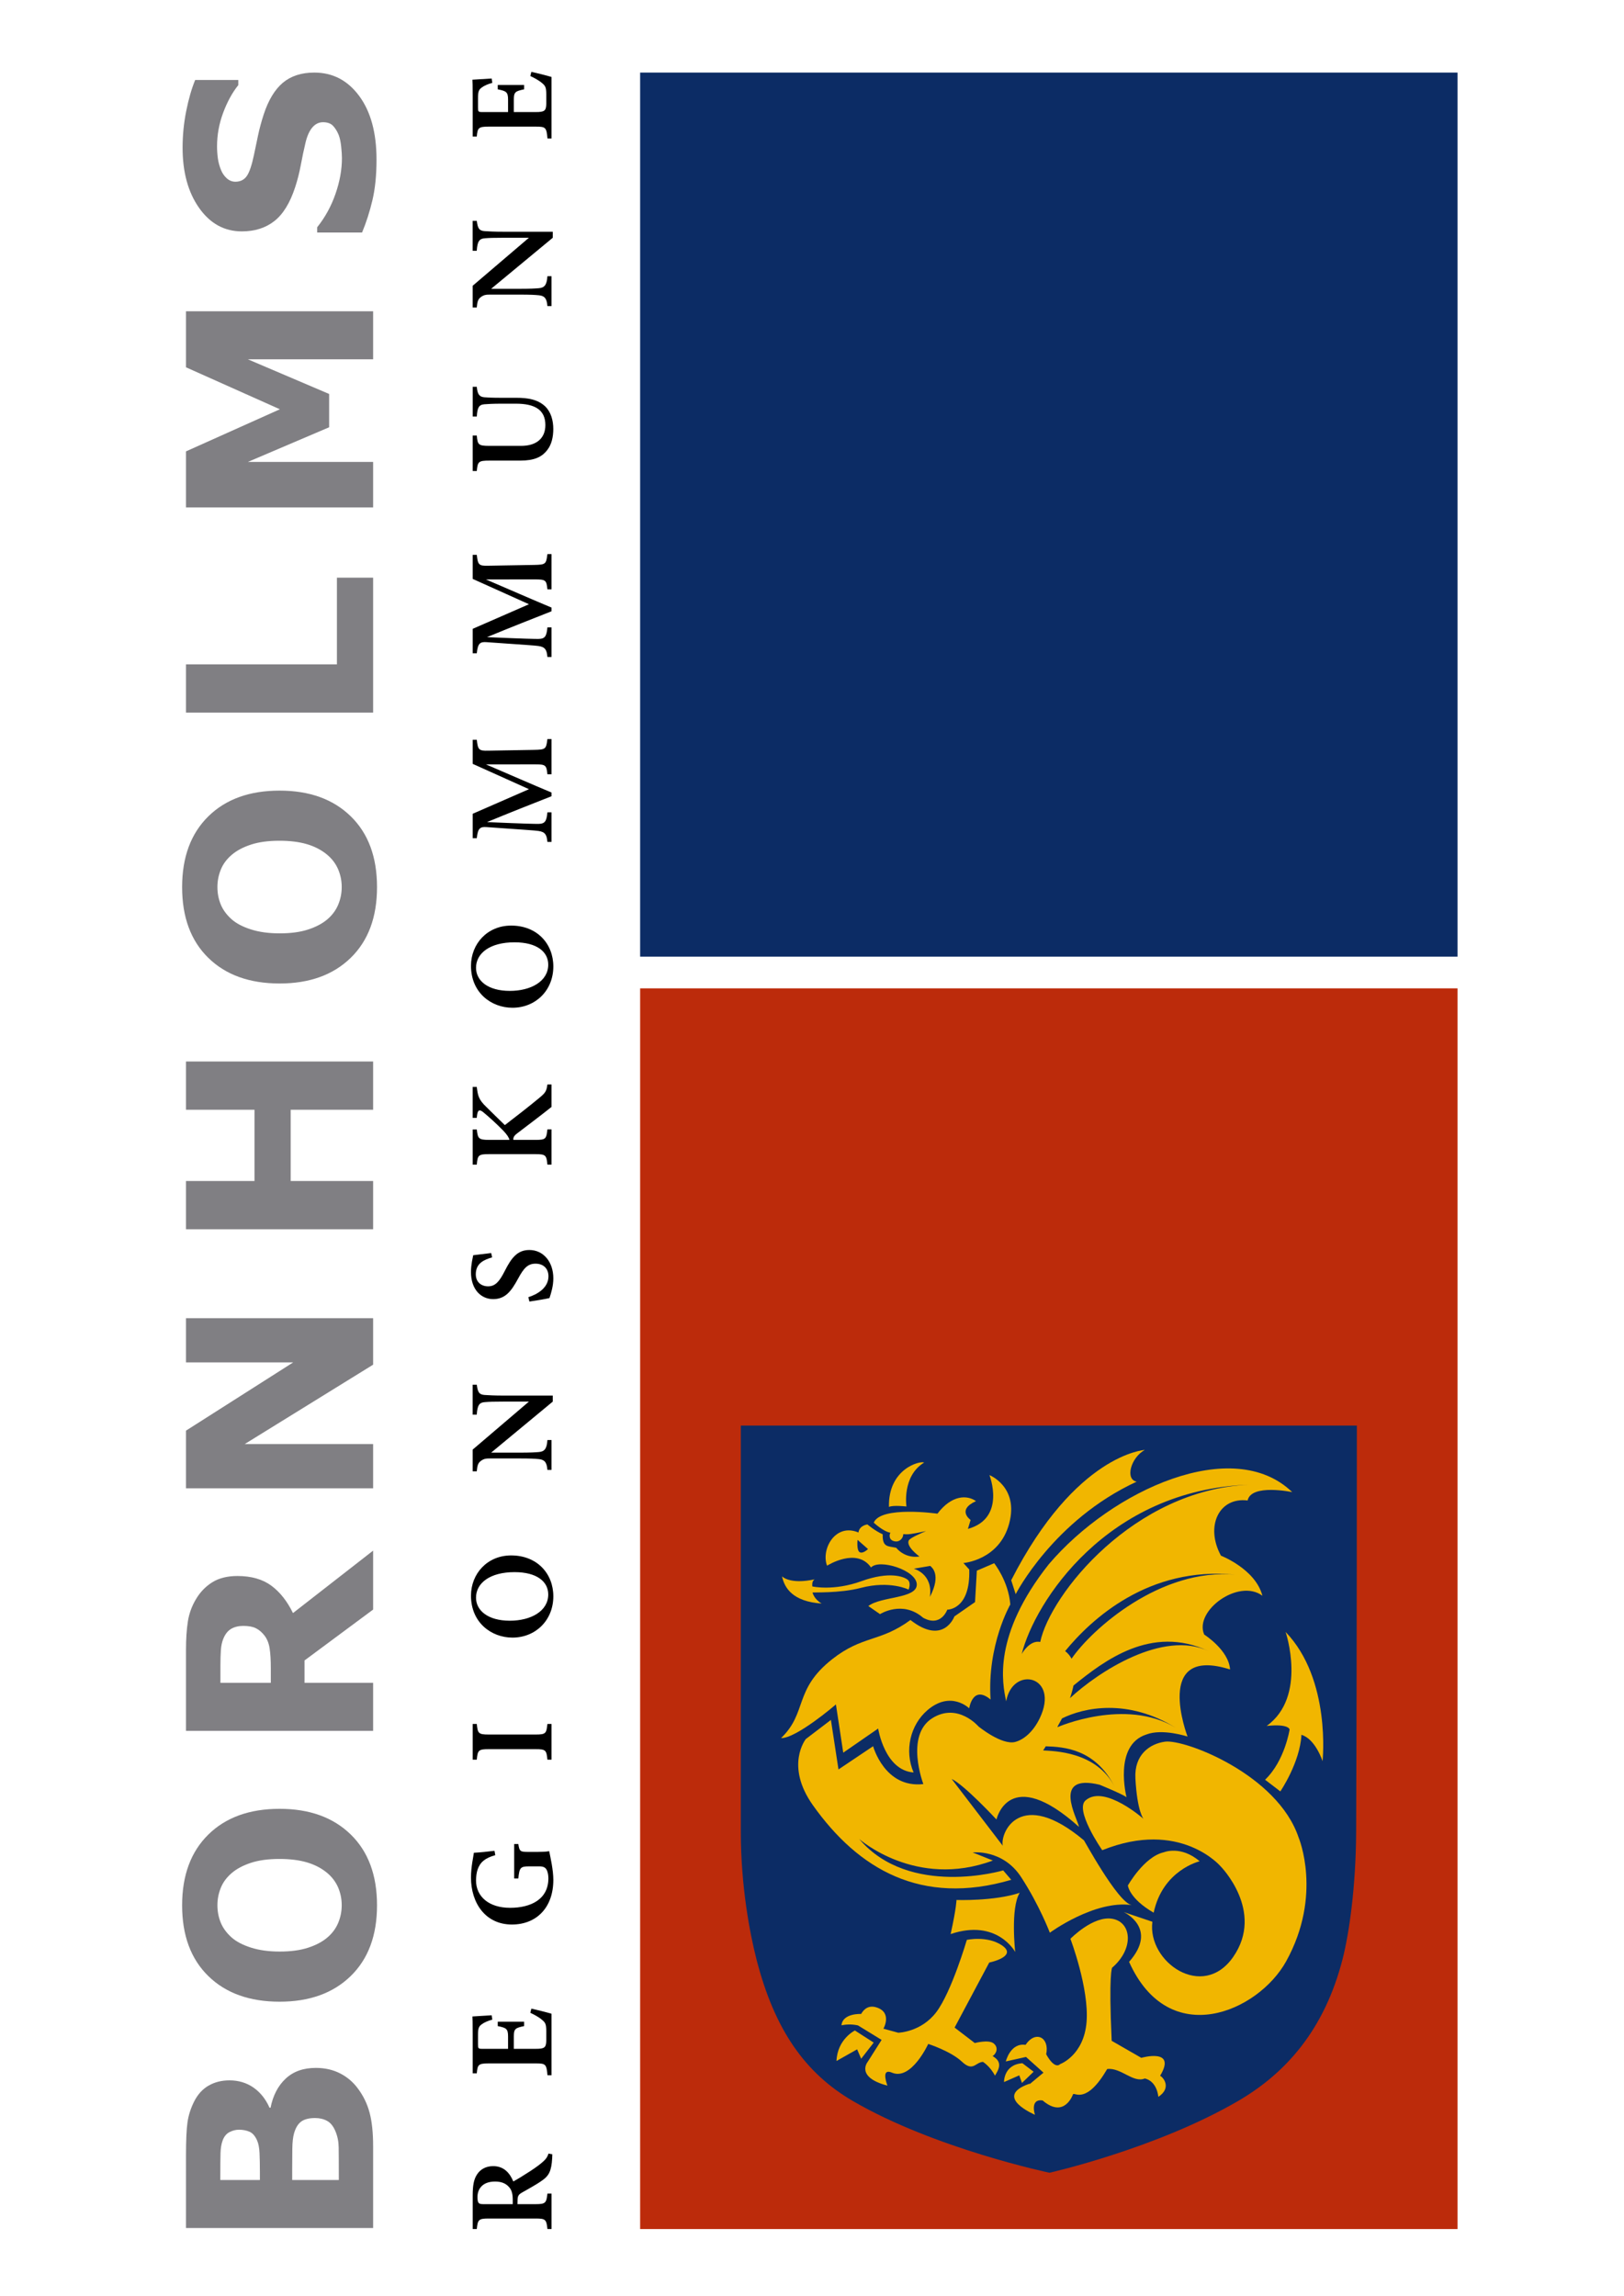
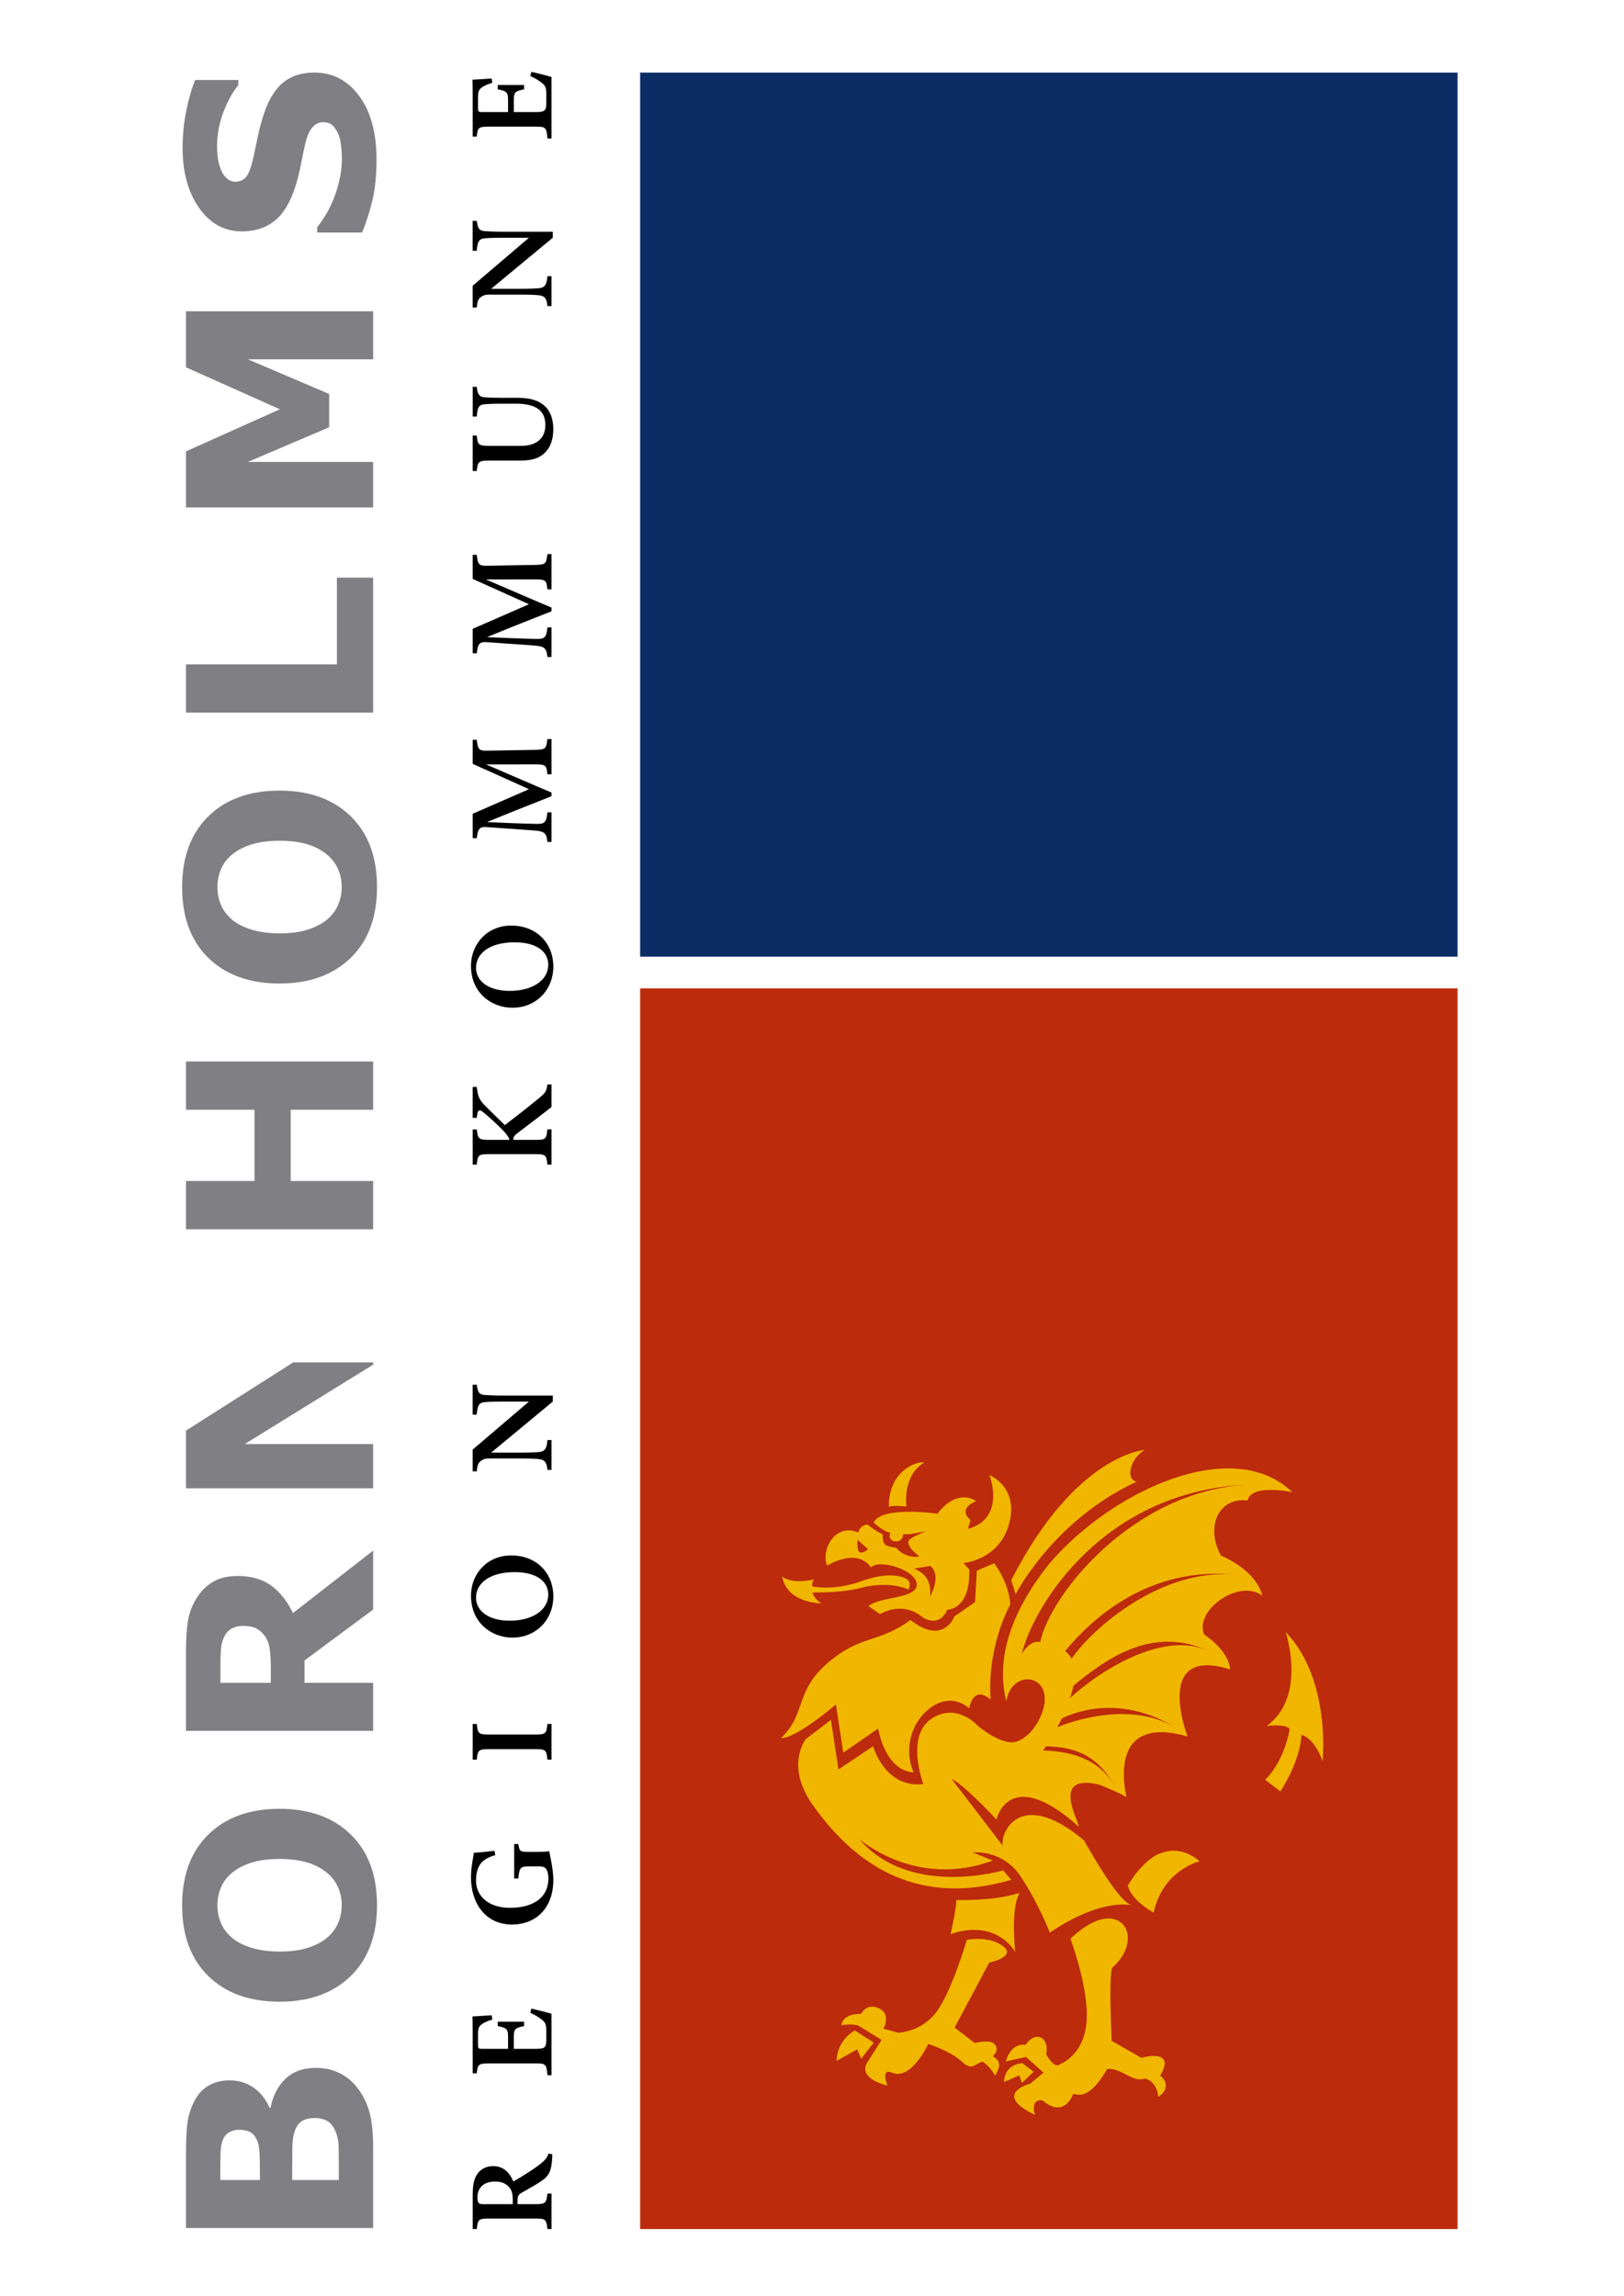
<svg xmlns="http://www.w3.org/2000/svg" version="1.1" x="0px" y="0px" viewBox="0 0 841.89 1190.55" style="enable-background:new 0 0 841.89 1190.55;" xml:space="preserve">
  <style type="text/css">
	.st0{fill:#BC2B0B;}
	.st1{fill:#0C2C65;}
	.st2{fill:#F1B600;}
	.st3{fill:#807F83;}
	.st4{fill:#010202;}
</style>
  <g id="Logo_med_skjold_og_vertikal_titel">
    <polyline class="st0" points="331.85,1155.72 755.59,1155.72 755.59,512.44 331.85,512.44 331.85,1155.72  " />
-     <path class="st1" d="M544.06,1126.53c0,0,55.34-12.48,97.76-37.2c24.59-14.33,44.81-36.77,54.24-73.81   c3.28-12.88,6.86-37.08,6.98-66.1c0.36-84.64,0.36-210.29,0.36-210.29H544.06h0.01H384.04c0,0,0,126.07,0,210.39   c0,28.87,4.77,53.18,8.03,66.01c9.43,37.05,25.47,59.48,50.06,73.81C484.54,1114.05,544.07,1126.53,544.06,1126.53L544.06,1126.53" />
    <path class="st2" d="M655.82,922.76l7.91,6.05c0,0,10.21-14.95,10.94-29.34c7.3,2.17,10.95,13.68,10.95,13.68   s4.57-42.37-19.15-67.01c0,0,11.32,33.54-9.82,48.73c11.73-1.24,11.88,1.88,11.88,1.88S666.05,912.99,655.82,922.76" />
    <path class="st2" d="M524.21,819.33l2.33,7.21c0,0,19.53-38.36,62.71-58.33c-6.1-1.14-3.08-12.41,4.2-16.44   C593.44,751.77,557.69,753.77,524.21,819.33" />
    <path class="st2" d="M512.93,764.81c0,0,8.84,22.32-11.16,27.9c1.4-4.65,1.4-4.65,1.4-4.65s-7.44-5.11,2.79-9.76   c-4.65-3.26-12.55-3.26-19.99,6.51c0,0-29.3-4.18-33.02,4.65c0,0,4.94,4.65,8.66,5.23c-0.64,0.87-1.07,4.2,2.73,4.53   c2.13,0.18,3.88-1.7,3.94-3.82c0.45,0.04,0.92,0.07,1.41,0.1c2.47,0.14,8.48-1.31,10.39-1.67c-2.4,1.03-8.41,3.55-9,4.93   c-1.39,3.25,5.56,8.23,5.56,8.23s-6.86,1.56-12.07-4.51c-4.33-0.91-7.16-0.16-6.97-6.98c-4.19-1.86-7.91-5.11-7.91-5.11   s-4.19,0.46-4.65,4.18c-12.09-5.11-19.53,8.84-16.28,17.21c0,0,15.34-9.77,22.79,0.93c4.18-4.65,23.72,1.4,23.72,8.84   c0,7.44-18.6,6.05-25.11,11.16l6.05,4.19c0,0,11.63-7.44,22.32,1.86c9.3,5.11,12.55-4.18,12.55-4.18s12.07,0.19,11.38-20.83   l-3.02-3.35c0,0,18.6-1.39,23.72-20.46C528.27,770.86,512.93,764.81,512.93,764.81L512.93,764.81z M445.68,804.79   c-1.72-0.95-1.12-6.4-1.12-6.4l5.42,4.76C449.98,803.15,447.4,805.73,445.68,804.79L445.68,804.79z M482.06,827.96   c1.75-12.02-8.34-14.62-8.34-14.62l8.52-1.45C482.76,812.42,488.28,816.08,482.06,827.96" />
    <path class="st2" d="M421.14,822.55c0,0,11.01,2.5,25.46-2.75c14.45-5.25,22.1-2.32,23.99-0.69c1.89,1.63,0.43,5.07,0.43,5.07   s-9.59-4.85-24.71-0.9c-11.13,2.91-25.17,2.19-25.09,2.45c0.09,0.25,0.78,3.35,4.73,5.68c-15.05-1.04-19.26-8.08-20.55-14.11   c0,0,3.96,4.39,16.94,1.55C420.63,819.8,421.14,822.55,421.14,822.55" />
    <path class="st2" d="M460.84,781.32c2.1-1.05,9.07-0.23,9.07-0.23s-2.44-15.7,9.18-22.79   C476.89,757.26,460.38,761.56,460.84,781.32" />
    <path class="st2" d="M433.35,883.72c0,0-20.53,17.67-28.44,17.44c13.78-13.25,6.38-25.05,26.52-40.91   c15.81-12.44,24.73-8.69,40.55-20.31c17.2,13.48,22.79-1.86,22.79-1.86l10.7-7.44l0.93-16.28l8.98-3.86c0,0,7.44,9.3,8.37,21.39   c0,0-12.09,20.93-10.23,49.29c-9.3-7.79-11.08,4.55-11.08,4.55s-9.53-9.41-21.62,0.94c-8.91,7.63-12.09,20.93-7.21,32.32   c-15.04-1.06-18.37-22.78-18.37-22.78l-18.1,12.52L433.35,883.72" />
-     <path class="st2" d="M571.4,959.3c40.45-16.28,61.38,8.37,61.38,8.37s22.98,23.23,6.51,46.97c-15.81,22.79-44.58,2.55-41.89-18.24   l-14.84-5.01c0,0,18.19,8.36,2.76,25.8c20.79,46.28,67.02,25.73,81.4-0.23c19.07-34.41,6.51-64.17,6.51-64.17   c-10.93-32.78-59.06-51.15-69.28-49.76c-7.85,1.07-16.02,6.68-15.35,19.06c0.93,17.21,4.18,20.93,4.18,20.93   s-19.99-17.67-29.76-9.76C556.52,937.91,571.4,959.3,571.4,959.3" />
    <path class="st2" d="M598.07,991.7c4.69-22.13,23.72-26.62,23.83-26.67c-9.76-8.37-18.6-4.65-18.6-4.65   c-10.23,2.33-18.6,17.21-18.6,17.21S585.33,984.32,598.07,991.7" />
    <path class="st2" d="M495.84,985.11c0,0,19.53,0.7,32.78-3.72c-4.89,7.9-2.33,30.69-2.33,30.69s-9.3-17.44-33.48-9.3   C495.84,989.07,495.84,985.11,495.84,985.11" />
    <path class="st2" d="M444.8,1050.15l12.22,7.5l-7.21,11.39c0,0-6.51,7.9,10.23,12.32c-1.16-3.25-2.56-8.84,2.33-6.74   c10.05,4.31,18.83-14.88,18.83-14.88s11.63,3.72,17.44,9.18c5.81,5.47,6.98,0.35,10.93,0.12c0,0,3.72,2.27,6.22,7.15   c1.8-2.96,4.36-7.03-1.22-10.12c2.09-1.39,3.14-4.53,0.52-6.62c-2.62-2.09-9.76-0.17-9.76-0.17l-10.46-8.02l17.96-33.72   c3.26-0.7,14.18-3.83,6.51-8.95c-7.67-5.12-18.13-2.79-18.13-2.79s-7.91,26.97-15.81,37.43c-7.91,10.46-19.76,10.7-19.76,10.7   l-7.67-2.09c0,0,4.65-8.14-3.26-10.93c-4.4-1.56-6.92,0.85-8.3,3.29c0,0-9.6-0.51-10.18,5.89   C439.37,1049.43,442.25,1049.57,444.8,1050.15" />
    <path class="st2" d="M452.94,1059.05l-9.76-6.28c0,0-9.07,4.42-9.54,15.81l10.7-6.04l2.09,4.88L452.94,1059.05" />
    <path class="st2" d="M533.97,1080.44l6.98-5.81l-9.07-8.14l-10.46,2.33c0,0,2.32-9.77,10.23-8.6c5.11-7.68,12.55-3.95,10.7,4.88   c4.65,8.37,7.21,5.11,7.21,5.11s12.32-4.42,13.72-21.85c1.39-17.44-8.37-43.13-8.37-43.13s11.86-12.21,21.86-10.35   c9.99,1.86,11.16,15.58-0.24,25.34c0,0-1.86,2.79-0.23,37.9l15.35,8.83c0,0,18.6-5.35,9.76,9.3c2.09,1.16,5.81,6.51-0.93,10.93   c0,0-0.46-7.91-6.98-9.54c-6.04,2.56-12.36-5.77-19.53-4.88c-10.7,18.37-16.74,12.09-17.68,13.02c0,0-4.41,13.02-15.81,3.25   c-6.74-0.93-3.95,7.44-3.95,7.44s-22.09-9.3-3.02-16.04" />
    <path class="st2" d="M530.02,1069.74l5.81,4.42l-6.04,5.81l-1.4-3.95l-7.9,3.49C520.48,1079.51,520.25,1070.44,530.02,1069.74" />
    <path class="st2" d="M648.25,769.79c1.15-0.04,2.3-0.07,3.47-0.08C650.56,769.7,649.4,769.74,648.25,769.79" />
    <path class="st2" d="M632.95,806.59c-8.27-15.2-1.06-30.47,13.82-28.62c1.86-8.83,23.12-4.33,23.12-4.33   c-30.58-29.58-93.27-1.25-126.16,37.36c-29.25,36.96-24.14,61.61-22.13,71.09c3.35-18.78,27.92-13.3,17.44,8.72   c-3.4,7.13-8.36,11.19-12.72,12.35c-6.98,1.86-19.05-8.01-19.05-8.01s-10.7-12.55-23.9-4.34c-14.38,8.93-4.7,34.2-4.7,34.2   c-20.09,2.3-26.04-19.63-26.04-19.63l-17.96,12.05l-3.92-25.68l-13,9.9c0,0-11,13.72,3.72,34.41   c23.48,33.01,56.03,52.31,102.77,38.59l-4.18-4.88c0,0-48.6,14.41-74.64-16.28c0,0,29.3,26.04,69.29,11.16l-10.46-4.19   c0,0,15.58-1.86,25.11,12.79c9.54,14.65,14.88,28.83,14.88,28.83s23.19-17.09,42.52-14.32c-7.32-1.04-25.68-35.52-24.92-33.64   c-32.86-27.5-43.41-4.11-42.01,2.86l-26.5-34.64c6.51,3.02,23.25,21.04,23.25,21.04s6.39-28.83,42.78,3.84   c-0.84-4.5-14.42-27.9,10.7-21.86c13.48,5.58,13.95,6.51,13.95,6.51s-6.98-26.97,10.23-32.55c8.37-3.25,21.39,1.05,21.39,1.05   s-18.2-47.52,22.04-34.78c-0.67-10.06-13.41-18.1-13.41-18.1c-5.35-12.33,17.91-29.29,30.18-20.12   C650.86,813.52,632.95,806.59,632.95,806.59L632.95,806.59z M539.26,851.33c-5.57-1.15-9.59,6.23-9.59,6.23   c6.7-26.83,44.1-85.25,117.92-87.78C587.76,772.35,544.41,826.71,539.26,851.33L539.26,851.33z M540.78,907.57   c0.46-0.72,0.91-1.43,1.36-2.15c9.21,0.32,25.8,1.2,35.81,21.23C568.56,907.86,545.69,907.91,540.78,907.57L540.78,907.57z    M548.24,895.49c0,0,0.08-0.13,0-0.29c0.8-1.41,1.57-2.82,2.31-4.23c11.33-5.64,34-10.5,58.92,4.82   C583.34,880.03,548.24,895.49,548.24,895.49L548.24,895.49z M626.57,856.05c-23.85-11.12-57.34,10.91-71.88,24.4   c0.77-2.25,1.38-4.43,1.81-6.53C572.27,861.19,596.73,842.14,626.57,856.05L626.57,856.05z M555.5,860.01   c-0.79-1.51-1.88-2.84-3.32-3.95c13.31-16.27,43.13-44.22,88.28-39.59C601.62,812.81,565.88,844.82,555.5,860.01" />
    <polyline class="st1" points="331.85,496 755.59,496 755.59,37.63 331.85,37.63 331.85,496  " />
    <g>
      <path class="st3" d="M163.72,1072.17c4.69,0,8.88,0.95,12.57,2.83c3.69,1.89,6.75,4.49,9.19,7.79c2.87,3.82,4.91,8.02,6.12,12.61    c1.22,4.58,1.83,10.39,1.83,17.43v42.35H96.42v-37.66c0-7.82,0.26-13.54,0.78-17.17c0.52-3.63,1.67-7.22,3.45-10.78    c1.87-3.69,4.38-6.44,7.52-8.24c3.15-1.8,6.74-2.7,10.78-2.7c4.69,0,8.83,1.24,12.41,3.71c3.58,2.48,6.37,5.97,8.37,10.49h0.52    c1.26-6.34,3.87-11.37,7.82-15.08C152.04,1074.02,157.25,1072.17,163.72,1072.17z M123.85,1104.22c-1.61,0-3.21,0.4-4.82,1.21    s-2.8,2.23-3.58,4.27c-0.69,1.82-1.07,4.09-1.14,6.81c-0.06,2.71-0.1,6.53-0.1,11.43v2.35h20.52v-3.91c0-3.95-0.06-7.32-0.19-10.1    c-0.13-2.78-0.56-4.97-1.3-6.58c-1-2.26-2.29-3.73-3.88-4.43C127.77,1104.57,125.93,1104.22,123.85,1104.22z M163.33,1098.16    c-3.08,0-5.46,0.6-7.13,1.79c-1.67,1.19-2.92,3.22-3.75,6.08c-0.56,1.95-0.87,4.64-0.91,8.06c-0.04,3.42-0.07,7-0.07,10.73v5.46    h24.17v-1.82c0-7.02-0.02-12.05-0.07-15.08c-0.04-3.03-0.61-5.83-1.69-8.39c-1.09-2.6-2.53-4.39-4.33-5.36    C167.75,1098.65,165.67,1098.16,163.33,1098.16z" />
      <path class="st3" d="M144.96,937.84c15.46,0,27.74,4.43,36.84,13.29c9.1,8.86,13.65,21.11,13.65,36.74    c0,15.59-4.55,27.82-13.65,36.68c-9.1,8.86-21.38,13.29-36.84,13.29c-15.59,0-27.92-4.43-36.97-13.29    c-9.06-8.86-13.58-21.09-13.58-36.68c0-15.55,4.53-27.77,13.58-36.68C117.04,942.29,129.36,937.84,144.96,937.84z M169.52,971    c-2.95-2.43-6.44-4.23-10.46-5.41c-4.02-1.17-8.74-1.76-14.17-1.76c-5.82,0-10.77,0.67-14.85,2.02c-4.08,1.35-7.38,3.11-9.9,5.28    c-2.61,2.22-4.5,4.77-5.67,7.65c-1.17,2.89-1.76,5.9-1.76,9.02c0,3.17,0.56,6.16,1.69,8.96c1.13,2.8,3,5.37,5.6,7.72    c2.43,2.17,5.79,3.94,10.07,5.31c4.28,1.37,9.24,2.05,14.89,2.05c5.78,0,10.7-0.66,14.76-1.99c4.06-1.32,7.37-3.07,9.93-5.24    c2.56-2.17,4.45-4.71,5.67-7.62c1.22-2.91,1.83-5.97,1.83-9.19c0-3.21-0.62-6.28-1.86-9.19    C174.04,975.72,172.12,973.17,169.52,971z" />
      <path class="st3" d="M193.43,803.97v30.56l-35.57,26.39v11.59h35.57v24.89H96.42v-41.95c0-5.73,0.33-10.66,0.98-14.79    c0.65-4.13,2.06-7.99,4.24-11.6c2.17-3.65,4.98-6.55,8.44-8.7c3.45-2.15,7.79-3.23,13-3.23c7.17,0,13.01,1.66,17.53,4.98    c4.52,3.32,8.27,8.07,11.27,14.24L193.43,803.97z M126.13,843c-2.43,0-4.52,0.5-6.26,1.5c-1.74,1-3.1,2.72-4.1,5.15    c-0.69,1.69-1.12,3.67-1.27,5.93c-0.15,2.26-0.23,4.89-0.23,7.88v9.06h26.12v-7.69c0-4-0.19-7.34-0.59-10.03    c-0.39-2.69-1.28-4.95-2.67-6.77c-1.35-1.74-2.83-3.01-4.46-3.81C131.05,843.4,128.86,843,126.13,843z" />
-       <path class="st3" d="M193.43,683.46v24.1l-66.58,41.17h66.58v22.93H96.42v-29.9l55.57-35.38H96.42v-22.93H193.43z" />
+       <path class="st3" d="M193.43,683.46v24.1l-66.58,41.17h66.58v22.93H96.42v-29.9l55.57-35.38H96.42H193.43z" />
      <path class="st3" d="M193.43,550.37v25.02h-42.74v36.94h42.74v25.02H96.42v-25.02h35.51v-36.94H96.42v-25.02H193.43z" />
      <path class="st3" d="M144.96,409.92c15.46,0,27.74,4.43,36.84,13.29c9.1,8.86,13.65,21.11,13.65,36.74    c0,15.59-4.55,27.82-13.65,36.68c-9.1,8.86-21.38,13.29-36.84,13.29c-15.59,0-27.92-4.43-36.97-13.29    c-9.06-8.86-13.58-21.09-13.58-36.68c0-15.55,4.53-27.77,13.58-36.68C117.04,414.37,129.36,409.92,144.96,409.92z M169.52,443.08    c-2.95-2.43-6.44-4.23-10.46-5.41c-4.02-1.17-8.74-1.76-14.17-1.76c-5.82,0-10.77,0.67-14.85,2.02c-4.08,1.35-7.38,3.11-9.9,5.28    c-2.61,2.22-4.5,4.77-5.67,7.66c-1.17,2.89-1.76,5.9-1.76,9.02c0,3.17,0.56,6.16,1.69,8.96c1.13,2.8,3,5.38,5.6,7.72    c2.43,2.17,5.79,3.94,10.07,5.31c4.28,1.37,9.24,2.05,14.89,2.05c5.78,0,10.7-0.66,14.76-1.99c4.06-1.32,7.37-3.07,9.93-5.24    c2.56-2.17,4.45-4.71,5.67-7.62c1.22-2.91,1.83-5.97,1.83-9.18c0-3.22-0.62-6.28-1.86-9.19    C174.04,447.79,172.12,445.25,169.52,443.08z" />
      <path class="st3" d="M193.43,299.51v69.97H96.42v-25.02h78.24v-44.95H193.43z" />
      <path class="st3" d="M193.43,161.4v24.89h-64.95l42.15,17.98v17.26l-42.15,17.98h64.95v23.58H96.42v-29.06l48.67-21.83    l-48.67-21.76V161.4H193.43z" />
      <path class="st3" d="M162.94,37.63c9.56,0,17.32,4.05,23.29,12.15c5.97,8.1,8.96,19.1,8.96,33c0,8.04-0.71,15.04-2.12,21.01    c-1.41,5.97-3.2,11.57-5.38,16.78h-23.26v-2.74c4.13-5.17,7.3-10.95,9.51-17.36c2.22-6.41,3.32-12.56,3.32-18.47    c0-1.52-0.13-3.52-0.39-5.99c-0.26-2.48-0.69-4.5-1.3-6.06c-0.78-1.91-1.76-3.48-2.93-4.72c-1.17-1.24-2.91-1.86-5.21-1.86    c-2.13,0-3.96,0.9-5.5,2.7c-1.54,1.8-2.73,4.44-3.55,7.91c-0.87,3.65-1.68,7.5-2.44,11.57c-0.76,4.06-1.73,7.87-2.9,11.43    c-2.65,8.17-6.24,14.04-10.78,17.62c-4.54,3.58-10.17,5.37-16.91,5.37c-9.03,0-16.41-4.05-22.12-12.15    c-5.71-8.1-8.57-18.51-8.57-31.24c0-6.38,0.62-12.69,1.86-18.93c1.24-6.23,2.79-11.63,4.66-16.19h22.35v2.67    c-3.13,3.91-5.74,8.7-7.85,14.36c-2.11,5.67-3.16,11.46-3.16,17.36c0,2.08,0.14,4.16,0.42,6.22c0.28,2.06,0.81,4.05,1.6,5.96    c0.65,1.69,1.64,3.15,2.96,4.37c1.32,1.21,2.83,1.82,4.53,1.82c2.56,0,4.53-0.98,5.9-2.93c1.37-1.95,2.62-5.64,3.75-11.08    c0.74-3.56,1.46-6.98,2.15-10.26c0.7-3.28,1.65-6.81,2.87-10.59c2.43-7.43,5.74-12.91,9.93-16.45    C150.81,39.4,156.25,37.63,162.94,37.63z" />
      <path d="M286.33,1116.96c0,0.53-0.02,1.26-0.08,2.04c-0.36,6.8-1.88,9.17-4.96,11.36c-3.37,2.45-7.25,4.43-10.82,6.52    c-1.81,1.05-2.18,1.91-2.18,4.34l-0.04,1.59h9.42c5.18,0,5.58-0.65,6.12-5.48h2.13v18.38h-2.13c-0.53-4.93-0.94-5.45-6.12-5.45    h-24.43c-5.1,0-5.61,0.65-6.06,5.45h-2.13v-17.46c0-5.24,0.61-8.41,2.3-10.92c1.68-2.54,4.46-4.23,8.34-4.23    c5.53,0,8.64,3.62,10.41,7.95c1.91-1.01,6.04-3.55,8.91-5.44c3.41-2.24,5.07-3.56,6.52-4.84c1.7-1.53,2.27-2.49,2.81-4.18    L286.33,1116.96z M265.81,1140.65c0-2.9-0.46-4.98-1.7-6.43c-1.78-2.21-4.22-3.13-7.49-3.13c-6.69,0-9.1,4.06-9.1,8.04    c0,1.74,0.25,2.65,0.63,3.05c0.4,0.48,1.11,0.63,2.5,0.63h15.16V1140.65z" />
      <path d="M275.46,1041.43c1.68,0.34,8.64,2.08,10.45,2.66v31.9h-2.09c-0.52-5.77-0.92-6.16-6.16-6.16h-24.3    c-5.43,0-5.79,0.73-6.19,5.16h-2.13v-20.01c0-6.36-0.06-8.65-0.13-9.48c1.29-0.06,6.29-0.36,9.99-0.61l0.31,2.25    c-2.14,0.57-4.28,1.48-5.47,2.42c-1.54,1.09-1.94,2.13-1.94,5.53v4.75c0,2.23,0.15,2.44,2.18,2.44h13.4v-6.45    c0-3.94-0.94-4.46-5.34-5.33v-2.28h13.65v2.28c-4.61,0.94-5.32,1.44-5.32,5.4v6.38h11.41c4.36,0,5.35-0.57,5.41-4.2v-4.95    c0-3.63-0.48-4.46-2.16-5.85c-1.65-1.44-4.06-2.72-6.11-3.68L275.46,1041.43z" />
      <path d="M268.7,956.11c0.59,3.69,0.88,4.07,4.96,4.07h5c2.24,0,4.36-0.06,6.05-0.38c0.68,3.45,2.14,9.73,2.14,14.88    c0,14.6-8.95,23.15-21.46,23.15c-13.84,0-21.23-11.26-21.23-24.37c0-5.55,1.26-10.8,1.49-12.83c2.61-0.13,7.06-0.56,10.69-1.02    l0.42,2.25c-5.34,1.51-7.89,3.66-9.21,7.58c-0.5,1.45-0.78,3.86-0.78,5.52c0,8.31,6.6,14.21,17.66,14.21    c10.69,0,19.85-4.34,19.85-15.31c0-1.57-0.28-3.31-0.95-4.49c-0.63-1.07-1.57-1.69-3.74-1.69h-5.4c-4.47,0-4.93,0.75-5.49,6.29    h-2.15v-17.87H268.7z" />
      <path d="M285.91,912.36h-2.13c-0.49-4.91-0.82-5.45-6.12-5.45h-24.31c-5.32,0-5.74,0.58-6.18,5.45h-2.13v-18.52h2.13    c0.48,4.89,0.86,5.48,6.18,5.48h24.31c5.29,0,5.6-0.54,6.12-5.48h2.13V912.36z" />
      <path d="M244.16,827.32c0-11.32,8.4-20.86,20.83-20.86c13.44,0,21.86,9.43,21.86,21.2c0,12.4-9.18,21.41-21.2,21.41    C254.72,849.06,244.16,841.28,244.16,827.32z M246.77,828.37c0,6.63,6.16,11.94,17.5,11.94c11,0,19.94-4.98,19.94-13.62    c0-6.55-5.74-11.57-17.47-11.57C254.04,815.12,246.77,820.75,246.77,828.37z" />
      <path d="M247.17,717.94c0.48,3.9,1.23,5.14,4.08,5.33c2.3,0.14,4.61,0.31,10.21,0.31h25.09v3.13l-31.94,26.46h14.74    c5.53,0,8.12-0.15,9.94-0.31c2.92-0.21,4.19-1.61,4.49-6.22h2.13v15.48h-2.13c-0.31-3.69-1.26-5.24-4.26-5.58    c-2.18-0.23-4.64-0.36-10.2-0.36h-15.3c-1.96,0-3.22,0.12-4.76,1.3c-1.57,1.15-1.83,2.59-2.1,5.39h-2.13v-11.27l29.17-24.9h-12.75    c-5.6,0-7.9,0.09-10.07,0.27c-2.75,0.19-3.91,1.35-4.23,6.5h-2.13v-15.53H247.17z" />
-       <path d="M255.13,651.93c-4.07,1.19-8.48,2.95-8.48,8.78c0,4.09,2.93,6.23,6.36,6.23c3.76,0,5.88-2.48,8.63-7.9    c3.53-7.01,6.67-10.94,12.8-10.94c7.13,0,12.41,6.01,12.41,14.69c0,3.94-1.07,7.41-1.99,10.23c-1.56,0.42-7.3,1.38-10.41,1.82    l-0.55-2.28c4.05-1.26,10.42-4.51,10.42-10.81c0-4.08-2.65-6.56-6.7-6.56c-4.06,0-6.14,2.37-9.03,7.74    c-3.54,6.56-6.64,10.64-12.94,10.64c-6.25,0-11.49-4.98-11.49-14.01c0-4.05,0.94-7.39,1.15-8.75c2.3-0.25,5.31-0.62,9.32-1.13    L255.13,651.93z" />
      <path d="M245.04,603.85v-18.26h2.13c0.52,4.66,0.88,5.42,6.27,5.42h10.65c-0.29-1.3-1.29-2.78-3.18-4.77    c-3.91-4.01-7.61-7.28-10.31-9.52c-2.01-1.64-2.91-1.33-3.29,1.5l-0.15,1.39h-2.13v-16.05h2.13c0.57,4.47,0.88,6.56,5.18,10.6    c2.31,2.25,6.03,5.97,9.38,9.18c5.58-4.25,12.77-9.88,17.94-14.17c3.17-2.64,3.63-3.45,4.12-6.9h2.13v11.65    c-4.24,3.41-11.32,8.79-17.78,13.69c-1.84,1.37-2.13,2.39-1.99,3.4h11.41c5.39,0,5.67-0.48,6.23-5.46h2.13v18.3h-2.13    c-0.48-4.87-0.84-5.45-6.23-5.45h-24.11c-5.41,0-5.86,0.56-6.27,5.45H245.04z" />
      <path d="M244.16,500.76c0-11.32,8.4-20.86,20.83-20.86c13.44,0,21.86,9.43,21.86,21.2c0,12.4-9.18,21.4-21.2,21.4    C254.72,522.5,244.16,514.72,244.16,500.76z M246.77,501.82c0,6.63,6.16,11.94,17.5,11.94c11,0,19.94-4.98,19.94-13.62    c0-6.55-5.74-11.57-17.47-11.57C254.04,488.56,246.77,494.19,246.77,501.82z" />
      <path d="M285.91,401.46h-2.13c-0.5-4.91-0.92-5.18-6.96-5.16l-24.91,0.02c11.05,4.75,25.11,10.88,34,14.59v1.92    c-8.66,3.41-22.32,8.79-33.45,13.41c20.53,0.9,24.8,0.93,26.69,0.93c3.44-0.06,4.19-1.43,4.63-5.99h2.13v15.35h-2.13    c-0.34-3.61-1.05-5.2-4.69-5.7c-2.19-0.3-5.32-0.48-26.83-1.99c-3.11-0.21-4.58,0.3-5.09,5.75h-2.13v-12.66l29.18-12.75    l-29.18-13.14v-12.47h2.13c0.55,5.16,1.07,5.77,5.88,5.64l23.77-0.41c6.03-0.13,6.31-0.36,6.96-5.61h2.13V401.46z" />
      <path d="M285.91,305.57h-2.13c-0.5-4.91-0.92-5.18-6.96-5.16l-24.91,0.02c11.05,4.75,25.11,10.88,34,14.59v1.92    c-8.66,3.41-22.32,8.79-33.45,13.41c20.53,0.9,24.8,0.93,26.69,0.93c3.44-0.06,4.19-1.43,4.63-5.99h2.13v15.35h-2.13    c-0.34-3.61-1.05-5.2-4.69-5.7c-2.19-0.3-5.32-0.48-26.83-1.99c-3.11-0.21-4.58,0.3-5.09,5.75h-2.13v-12.66l29.18-12.75    l-29.18-13.14v-12.47h2.13c0.55,5.16,1.07,5.77,5.88,5.64l23.77-0.41c6.03-0.13,6.31-0.36,6.96-5.61h2.13V305.57z" />
      <path d="M247.17,200.57c0.33,4,1.46,5.2,3.94,5.41c1.73,0.14,4.05,0.27,8.93,0.27h7.73c5.76,0,11.03,0.83,14.83,4.44    c3.04,2.92,4.23,7.31,4.23,11.73c0,3.97-0.83,8.04-3.14,10.92c-2.81,3.69-6.82,5.47-13.97,5.47h-15.95c-5.74,0-6.16,0.54-6.6,5.41    h-2.13v-18.41h2.13c0.4,4.82,0.86,5.37,6.6,5.37h16.37c7.79,0,12.58-3.77,12.58-10.78c0-7.99-5.53-11.1-15.32-11.1h-7.35    c-4.84,0-7.15,0.19-8.97,0.31c-2.87,0.23-3.65,1.88-3.9,6.37h-2.13v-15.42H247.17z" />
      <path d="M247.17,114.51c0.48,3.9,1.23,5.14,4.08,5.33c2.3,0.14,4.61,0.31,10.21,0.31h25.09v3.13l-31.94,26.46h14.74    c5.53,0,8.12-0.15,9.94-0.31c2.92-0.21,4.19-1.61,4.49-6.22h2.13v15.48h-2.13c-0.31-3.69-1.26-5.24-4.26-5.58    c-2.18-0.23-4.64-0.36-10.2-0.36h-15.3c-1.96,0-3.22,0.12-4.76,1.3c-1.57,1.15-1.83,2.59-2.1,5.39h-2.13v-11.27l29.17-24.9h-12.75    c-5.6,0-7.9,0.09-10.07,0.27c-2.75,0.19-3.91,1.35-4.23,6.5h-2.13v-15.53H247.17z" />
      <path d="M275.46,37.25c1.68,0.34,8.64,2.07,10.45,2.66v31.9h-2.09c-0.52-5.77-0.92-6.16-6.16-6.16h-24.3    c-5.43,0-5.79,0.73-6.19,5.16h-2.13V50.8c0-6.36-0.06-8.65-0.13-9.48c1.29-0.06,6.29-0.36,9.99-0.61l0.31,2.25    c-2.14,0.57-4.28,1.48-5.47,2.42c-1.54,1.09-1.94,2.13-1.94,5.53v4.75c0,2.24,0.15,2.44,2.18,2.44h13.4v-6.45    c0-3.94-0.94-4.46-5.34-5.33v-2.28h13.65v2.28c-4.61,0.94-5.32,1.44-5.32,5.4v6.38h11.41c4.36,0,5.35-0.57,5.41-4.2v-4.95    c0-3.63-0.48-4.46-2.16-5.85c-1.65-1.44-4.06-2.72-6.11-3.68L275.46,37.25z" />
    </g>
  </g>
  <g id="Logo_med_skjold_og_vertikal_titel_-_sort_hvid">
</g>
</svg>